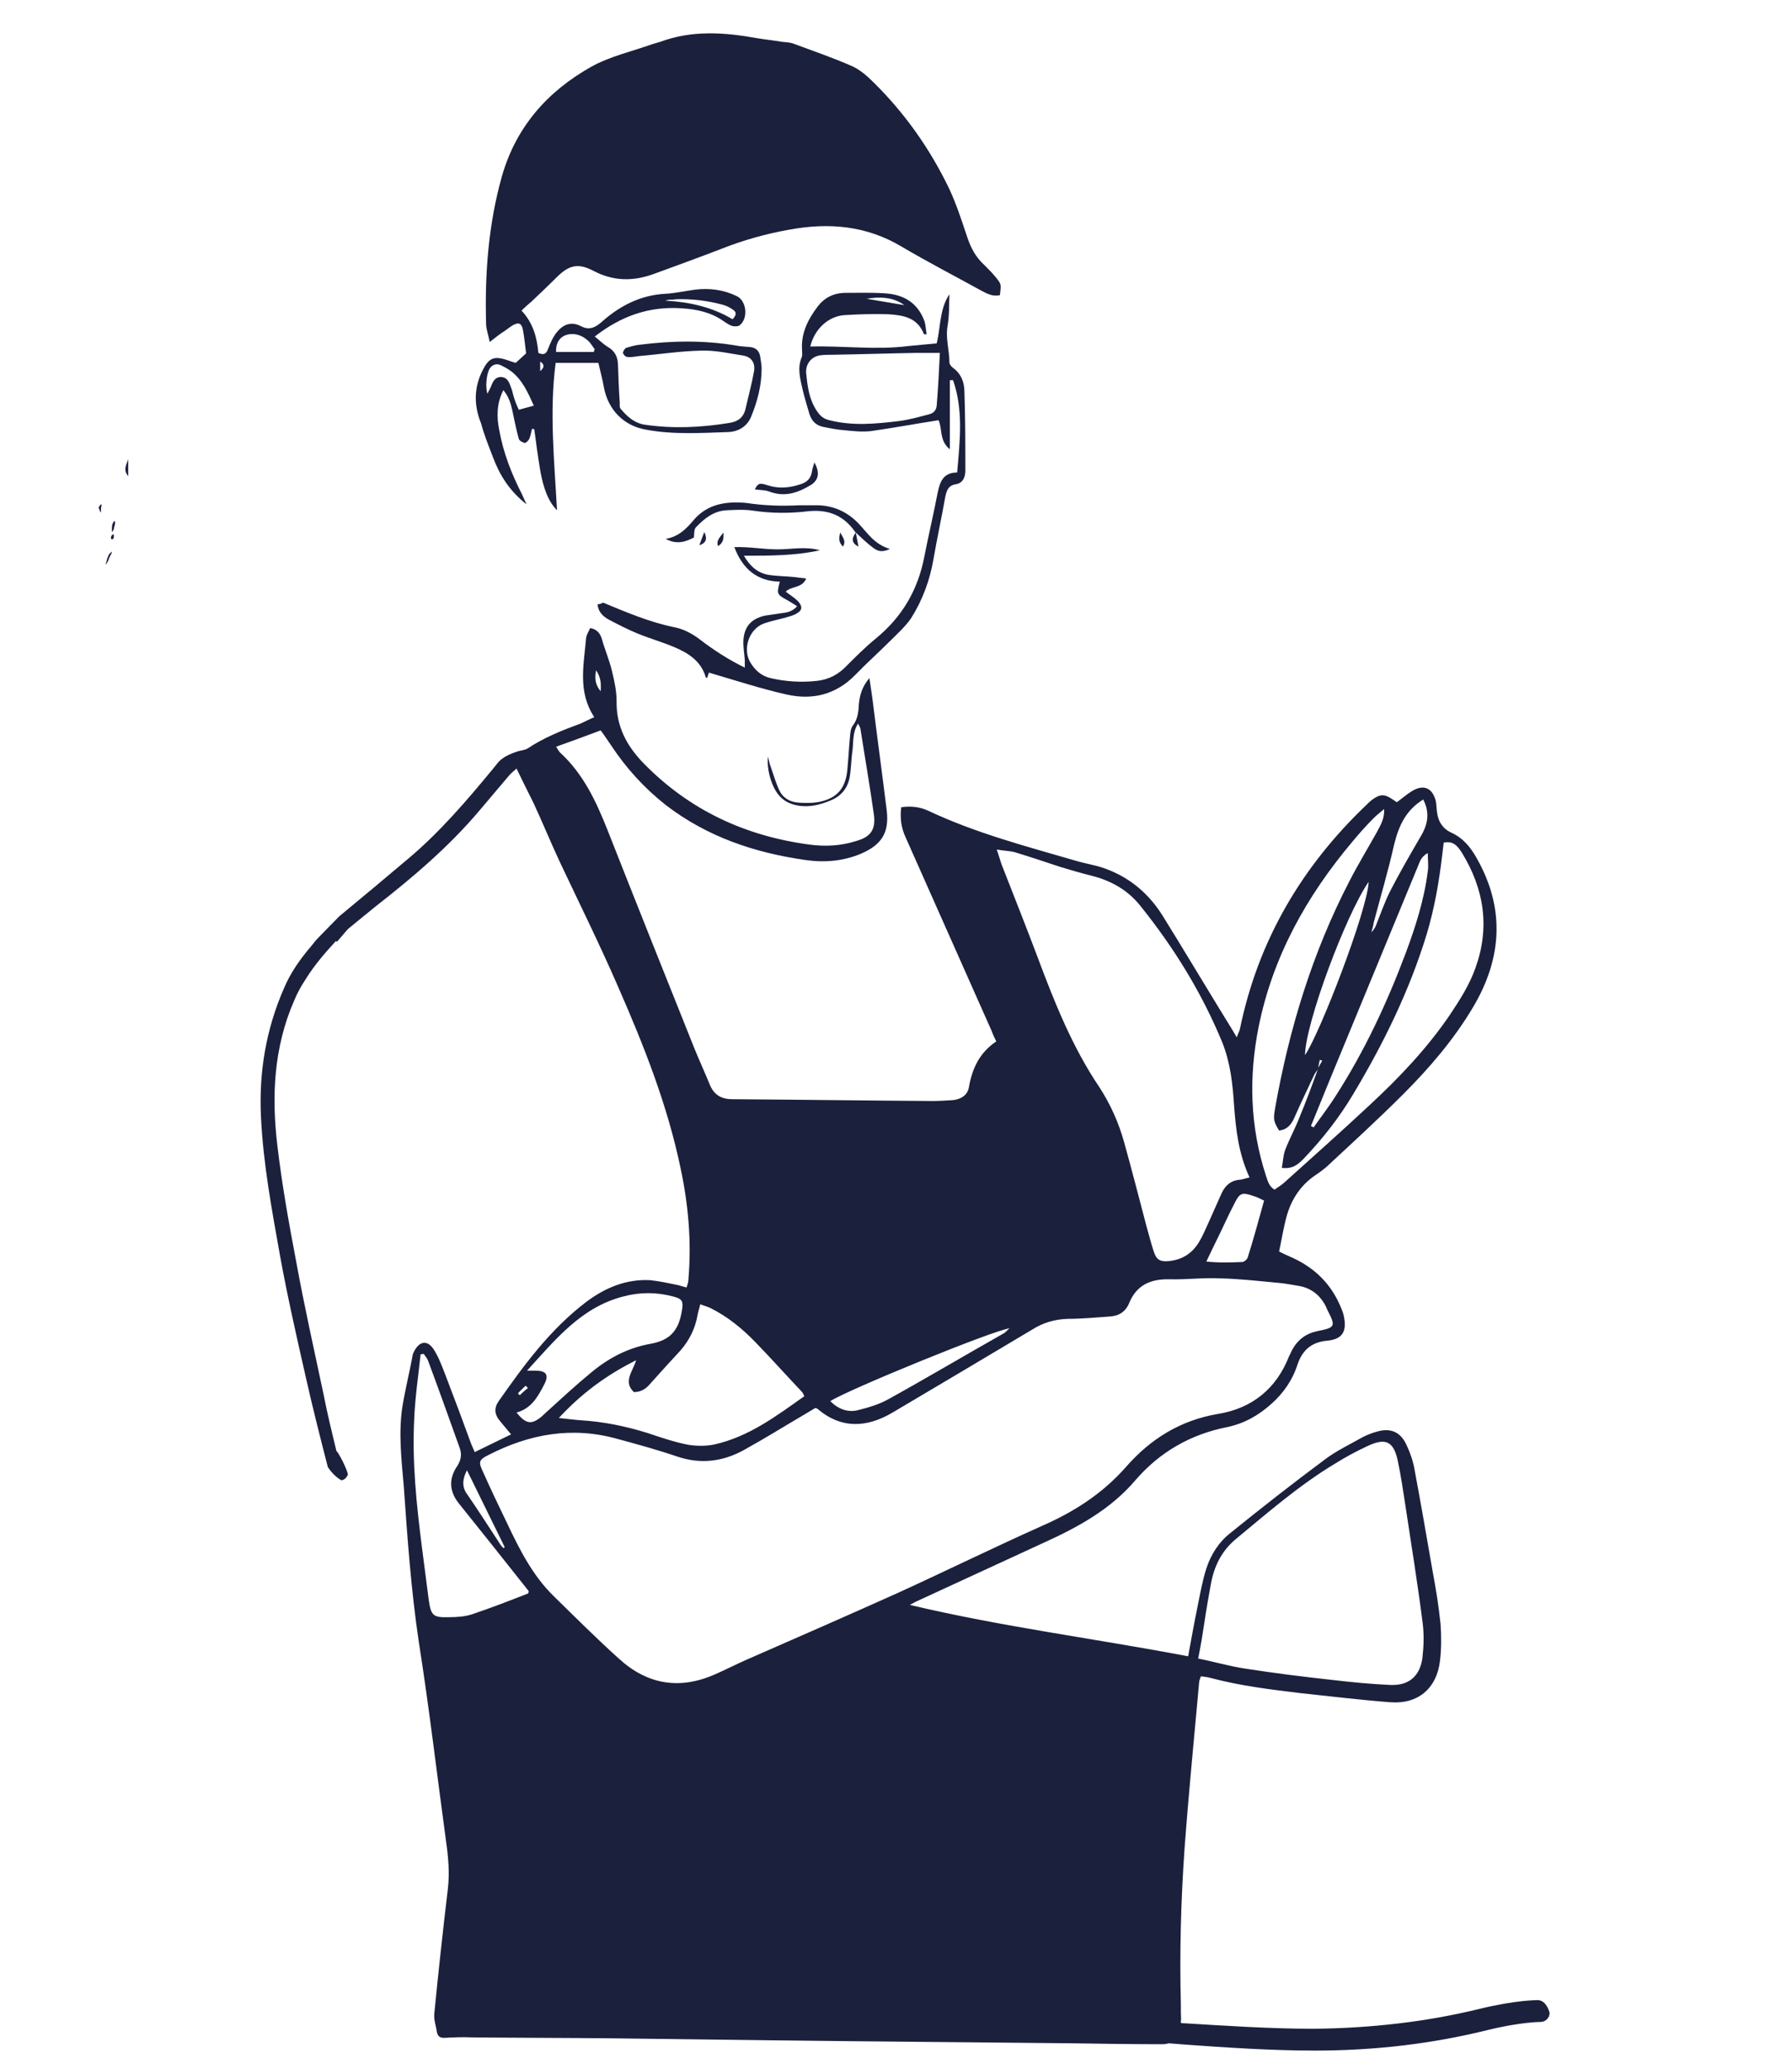
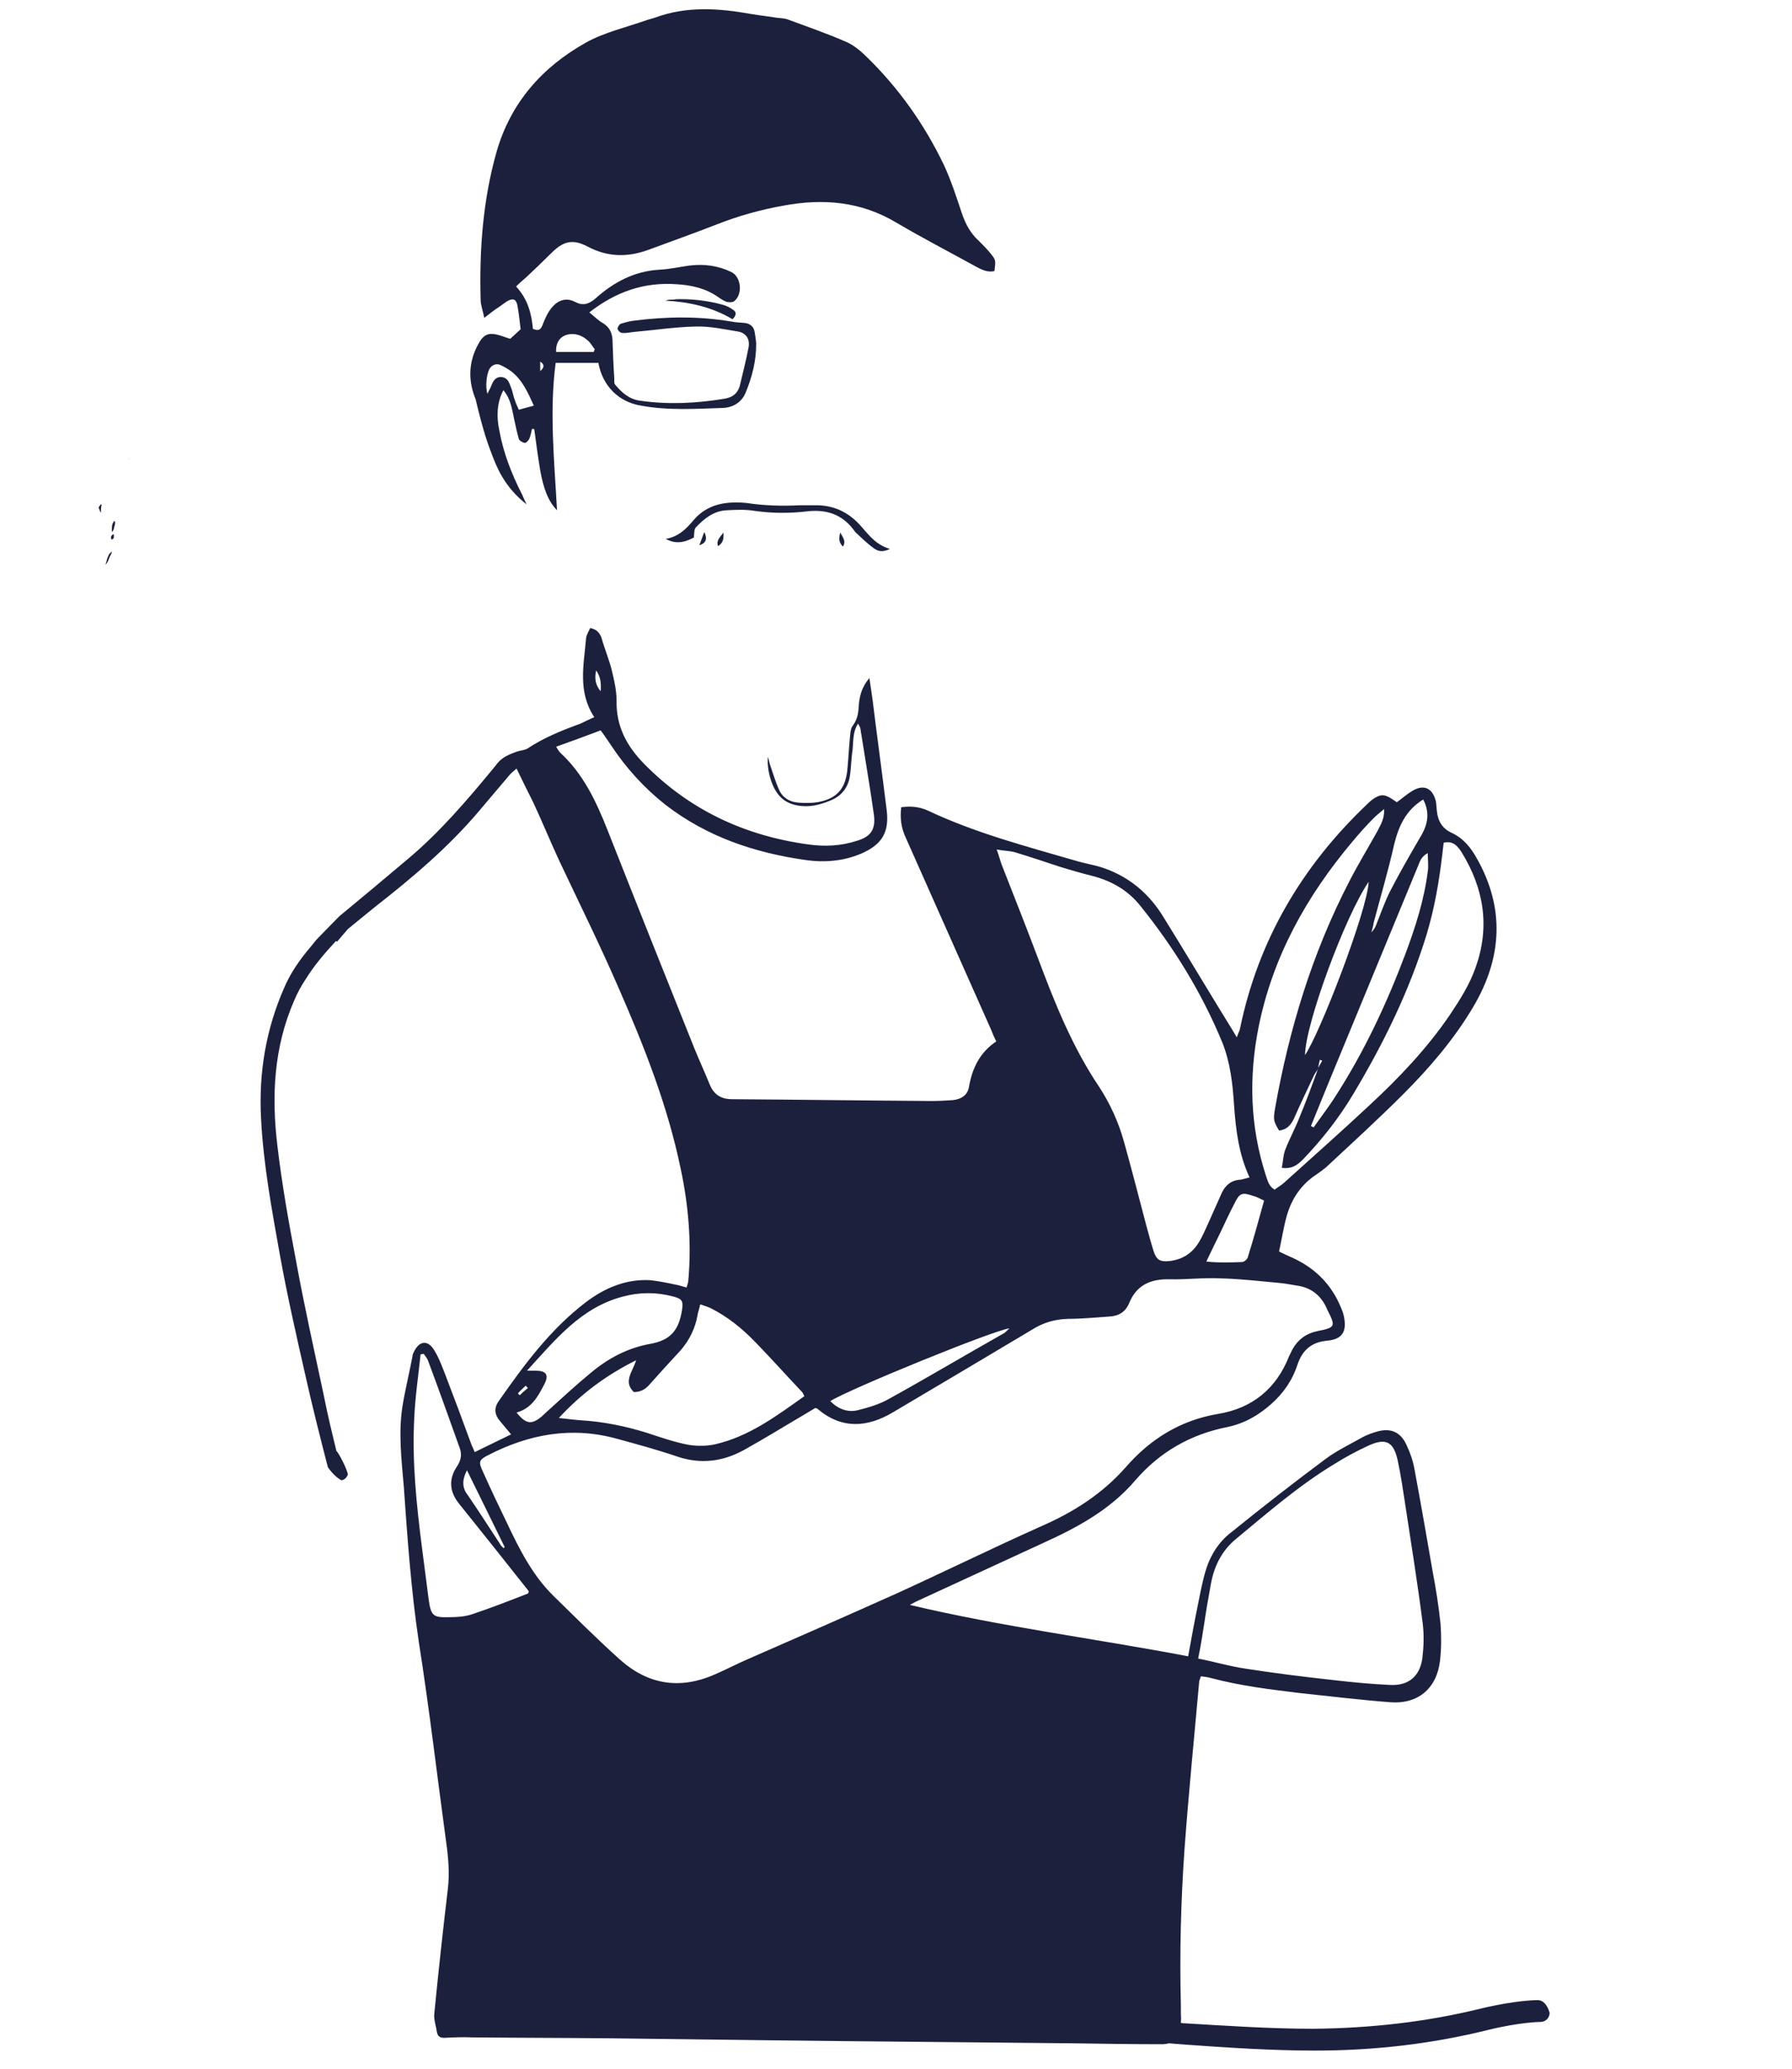
<svg xmlns="http://www.w3.org/2000/svg" version="1.1" id="Calque_1" x="0px" y="0px" viewBox="0 0 394.1 454.9" style="enable-background:new 0 0 394.1 454.9;" xml:space="preserve">
  <style type="text/css"> .st0{fill:#1B203D;} </style>
  <g>
    <path class="st0" d="M338.2,439.8c-0.2,0-4.9,0-12.7,1.9c-11.8,2.9-24.2,4.3-36.8,4.4c-9.5,0-19.8-0.7-28.1-1.2 c-0.3,0-0.6,0-0.9-0.1c0-0.1,0-0.2,0-0.3c0.1-0.6,0-1.2,0-1.8c0-0.6,0-1.2,0-1.8c-0.3-11.4,0-22.9,0.8-34.3 c0.9-12.2,2.1-24.3,3.2-36.5c0-0.5,0.2-0.9,0.4-1.5c0.9,0.1,1.6,0.2,2.3,0.4c6.4,1.7,13,2.5,19.6,3.3c6.6,0.7,13.2,1.5,19.7,2 c6.1,0.5,10.3-3,11-9.2c0.3-2.7,0.3-5.4,0.1-8.1c-0.4-3.8-1-7.6-1.7-11.3c-1.3-7.5-2.6-15-4-22.5c-0.3-1.8-0.9-3.6-1.7-5.3 c-1.3-3-3.5-4-6.6-3.1c-1.1,0.3-2.1,0.7-3.1,1.2c-2.8,1.6-5.8,3-8.3,4.9c-7,5.2-13.9,10.6-20.7,16.1c-2.6,2-4.4,4.8-5.4,7.9 c-0.9,2.8-1.4,5.8-2,8.7c-0.7,3.4-1.3,6.8-2,10.6c-20.5-3.9-41-6.5-61.2-11.3c0.4-0.2,0.9-0.5,1.3-0.7c9.4-4.3,18.8-8.7,28.2-13 c7.5-3.4,14.6-7.3,20-13.6c5.4-6.3,12.2-10.2,20.3-11.8c3.8-0.8,6.9-2.6,9.7-5.1c2.7-2.4,4.7-5.3,5.8-8.8c1.1-3.1,3.1-4.8,6.5-5.1 c3.2-0.3,4.3-1.9,3.7-5.1c-0.1-0.7-0.4-1.5-0.7-2.2c-2.1-5.1-5.7-8.7-10.8-11c-0.9-0.4-1.8-0.8-2.8-1.3c0.6-2.8,1-5.4,1.7-7.9 c1.1-3.8,3.2-6.9,6.6-9.1c0.7-0.5,1.4-1,2-1.5c5.7-5.3,11.5-10.6,17-16.1c5.8-5.8,11.2-12.1,15.4-19.2c6.4-10.8,7-21.8,0.7-32.8 c-1.3-2.3-2.9-4.3-5.5-5.5c-2-0.9-3-2.6-3.2-4.8c-0.1-0.7-0.1-1.4-0.2-2c-0.7-3.1-2.8-4-5.5-2.2c-1.1,0.7-2,1.5-3.1,2.3 c-0.3-0.2-0.6-0.4-0.9-0.6c-1.9-1.3-2.8-1.2-4.6,0.1c-0.4,0.3-0.8,0.7-1.1,1c-14.3,13.6-23.9,29.9-27.9,49.3 c-0.1,0.5-0.4,1-0.7,1.9c-1.4-2.4-2.7-4.4-3.9-6.4c-4.1-6.7-8.1-13.4-12.2-20c-3.1-5.1-7.4-8.8-13.1-10.8c-2-0.7-4.1-1-6.1-1.6 c-11-3.2-22.1-6.1-32.5-11c-1.9-0.9-3.9-1.1-6-0.8c-0.3,2.4,0,4.6,1,6.7c6.3,14.1,12.5,28.2,18.8,42.3c0.3,0.8,0.6,1.5,1.1,2.5 c-3.6,2.4-5.3,5.9-6,10c-0.3,1.8-1.7,2.7-3.5,2.9c-1.5,0.1-3.1,0.2-4.6,0.2c-14.7-0.1-29.4-0.3-44-0.4c-2.4,0-4-1-4.9-3.2 c-1.1-2.7-2.3-5.3-3.4-8c-6.4-16-12.8-32-19.1-48c-2.5-6.3-5.3-12.3-10.4-17c-0.3-0.3-0.5-0.7-0.9-1.3c3.4-1.2,6.6-2.4,9.8-3.6 c0.9,1.2,1.6,2.3,2.3,3.3c3.3,5,7.3,9.4,12,13.1c9.1,7,19.5,10.5,30.7,12.1c4.1,0.6,8.3,0.3,12.3-1.4c4.6-2,6.2-4.7,5.6-9.6 c-1-8.1-2.1-16.1-3.1-24.2c-0.2-1.4-0.4-2.9-0.7-4.8c-1.6,1.9-2.1,3.7-2.3,5.6c-0.1,1.7-0.2,3.3-1.3,4.8c-0.6,0.7-0.6,1.9-0.7,2.9 c-0.2,2.1-0.3,4.2-0.5,6.3c-0.3,4.6-2.2,6.9-6.6,7.7c-1.3,0.2-2.7,0.2-4.1,0.1c-1.9-0.1-3.5-1-4.3-2.7c-0.8-1.7-1.3-3.5-1.9-5.2 c-0.3-0.7-0.4-1.5-0.6-2.2c-0.3,2.6,0.6,5.7,1.7,7.5c1.1,1.8,2.6,2.8,4.7,3.2c2.6,0.5,5-0.1,7.4-1.1c2.4-1,3.8-2.8,4.2-5.3 c0.3-1.9,0.3-3.9,0.6-5.8c0.2-1.9,0-3.9,1.2-5.8c0.2,0.4,0.4,0.7,0.5,1c1,6.4,2.1,12.7,3,19.1c0.4,3.2-0.7,4.8-3.8,5.7 c-3.4,1.1-6.9,1.3-10.5,0.8c-14.1-1.9-26.3-7.6-36.3-17.8c-3.8-3.9-6.1-8.2-6-13.8c0-2.2-0.5-4.4-1-6.5c-0.6-2.5-1.6-4.8-2.3-7.3 c-0.4-1.1-1-1.9-2.5-2.2c-0.3,0.7-0.8,1.4-0.9,2.2c-0.5,5.9-1.9,11.8,1.8,17.4c-1.2,0.5-2.1,1-3,1.4c-4.1,1.5-8.1,3.1-11.7,5.5 c-0.7,0.4-1.6,0.4-2.4,0.7c-1.1,0.4-2.2,0.8-3.1,1.5c-0.9,0.6-1.5,1.6-2.2,2.4c-5.7,6.9-11.6,13.8-18.5,19.6 c-5.1,4.3-10.1,8.5-15.2,12.7l-4.6,4.7c-0.6,0.6-1.1,1.3-1.6,1.9c-2.4,2.8-4.5,5.8-5.9,9.1c-4,9.1-5.6,18.6-5.1,28.5 c0.5,10.3,2.4,20.4,4.2,30.5c1.6,8.8,3.6,17.6,5.6,26.4c1.5,6.7,3.2,13.4,4.9,20c1,1.5,2.2,2.5,3,2.9c0.7-0.1,1.1-0.6,1.4-1.2 c0-1-2.2-5.2-2.5-5.2c-1-4.1-2-8.2-2.8-12.3c-2.1-9.9-4.3-19.7-6.1-29.6c-1.6-8.4-3.1-16.8-4.1-25.3c-1.3-10.9-0.8-21.6,3.7-31.9 c0.7-1.7,1.6-3.3,2.6-4.8l0,0c1.8-2.9,4.1-5.6,6.6-8.3c0.1,0.1,0.1,0.1,0.2,0.2l2.4-2.8c2.1-1.7,4-3.3,6-4.9 c8.2-6.4,16.1-13.1,22.8-21c2.2-2.6,4.4-5.2,6.6-7.8c0.4-0.5,0.9-0.9,1.7-1.6c1.3,2.7,2.5,5.1,3.7,7.5c2,4.3,3.8,8.7,5.8,13 c4.3,9.1,8.8,18.2,12.8,27.4c5.7,13,10.9,26.1,13.8,40.1c1.7,8,2.4,16.1,1.7,24.3c0,0.6-0.2,1.1-0.4,1.8c-0.9-0.2-1.6-0.5-2.3-0.6 c-1.9-0.4-3.8-0.8-5.7-1c-5.3-0.3-10,1.7-14.1,4.8c-7.9,6-13.7,13.9-19.3,21.9c-1,1.5-0.8,2.9,0.3,4.2c0.8,1,1.6,1.9,2.5,3 c-2.7,1.3-5.3,2.6-8,3.9c-0.3-0.7-0.5-1.2-0.7-1.6c-1.9-5.2-3.8-10.3-5.8-15.5c-0.7-1.8-1.4-3.7-2.4-5.3c-1.4-2.3-3.2-2.1-4.4,0.2 c-0.2,0.4-0.4,0.8-0.4,1.2c-0.7,3.7-1.6,7.3-2.2,11c-0.9,5.8-0.2,11.7,0.3,17.5c0.8,11.4,1.6,22.8,3.3,34.2c2.3,14.6,4,29.2,6,43.9 c0.5,3.5,0.8,6.9,0.4,10.4c-1.1,9.2-2.1,18.4-3,27.6c-0.1,1.3,0.4,2.6,0.6,4c0.2,0.9,0.7,1.2,1.6,1.2c2-0.1,4.1-0.2,6.1-0.1 c10.2,0.1,20.4,0.1,30.6,0.2c23.4,0.3,46.8,0.6,70.3,0.8c10.4,0.1,20.9,0.2,31.3,0.3c6.5,0.1,13.1,0.2,19.6,0.2 c0.6,0,1-0.1,1.5-0.2c1.2,0.1,2.5,0.2,3.8,0.3c8.3,0.6,18.6,1.3,28.1,1.3c0.1,0,0.2,0,0.3,0c13,0,25.7-1.5,37.8-4.5 c7.3-1.8,11.7-1.8,11.7-1.8c1.1,0,2-0.9,2-2C340.3,440.8,339.3,439.8,338.2,439.8z M264.9,356.6c0.4-2.8,0.9-5.5,1.4-8.3 c0.7-3.9,2.4-7.3,5.4-9.8c7-5.8,14-11.9,21.8-16.6c2.4-1.5,4.8-2.8,7.4-4c3.9-1.8,5.6-0.9,6.5,3.3c0.7,3.3,1.2,6.7,1.7,10 c1.3,8.6,2.7,17.2,3.8,25.9c0.3,2.5,0.2,5.1-0.1,7.6c-0.6,4-3.1,6-7.1,5.8c-4.2-0.2-8.5-0.6-12.7-1.1c-6.4-0.7-12.8-1.5-19.2-2.5 c-3.4-0.5-6.7-1.5-10.3-2.2C264.1,361.8,264.5,359.2,264.9,356.6z M131.1,147.4c1.1,1.6,1.1,3.1,1,4.6 C131,150.7,130.7,149.3,131.1,147.4z M314,191.6c-0.8,6.3-2.7,12.2-4.9,18.1c-4.1,10.9-9,21.4-15.3,31.2c-1.5,2.4-3.3,4.7-4.9,7 c-0.2-0.1-0.4-0.2-0.6-0.3c1.4-3.4,2.8-6.9,4.2-10.3c6.4-15.5,12.8-31,19.2-46.5c0.5-1.1,0.7-2.4,2.3-3.2 C314,189.2,314.2,190.4,314,191.6z M287,232c0.1-7,8.9-30.7,14-38.1C300.7,200.3,290.2,227.4,287,232z M290.8,233.2 c-0.3,0.5-0.6,1.1-0.9,1.6c0.1-0.6,0.2-1.2,0.4-1.8C290.4,233.1,290.6,233.2,290.8,233.2z M306.6,185.7c1-4,2.5-7.5,6.4-9.9 c1.7,3.3,0.8,6-0.9,8.7c-2.2,3.8-4.4,7.6-6.4,11.5c-1.2,2.4-2.1,5-3.1,7.5c-0.2,0.5-0.5,1-1,1.5c0.2-0.7,0.4-1.4,0.5-2.1 C303.6,197.2,305.3,191.5,306.6,185.7z M276.8,225.8c3.1-15.4,10.5-28.7,20.6-40.7c1.5-1.8,3-3.5,4.6-5.1c0.6-0.6,1.3-1.2,2.4-2.1 c0.1,2.2-0.8,3.5-1.5,4.9c-2,3.6-4.2,7.2-6.1,10.9c-8.2,15.8-13.3,32.6-16.4,50.1c-0.4,2.4-0.3,2.8,0.9,4.8 c1.7-0.2,2.6-1.2,3.3-2.7c1.4-3.2,2.9-6.3,4.4-9.5c0.2-0.4,0.5-0.8,0.8-1.2c0,0,0-0.1,0.1-0.1c0,0,0,0.1-0.1,0.1c0,0,0,0,0,0 c-1.3,3.6-2.6,7.1-4.1,10.7c-0.9,2.3-2.1,4.5-3,6.8c-0.5,1.2-0.5,2.6-0.8,4.1c2.3,0.3,3.5-0.7,4.7-1.9c4.2-4.4,7.9-9.1,11-14.3 c6.7-11.2,12.4-22.8,16.2-35.3c1.7-5.7,2.7-11.5,3.4-17.5c0.1-0.8,0.2-1.7,0.3-2.5c2.1-0.5,3.1,0.8,4,2.2c4.9,8,6.2,16.4,3,25.3 c-1.3,3.7-3.4,7-5.6,10.3c-5.1,7.5-11.3,14-17.9,20.1c-6,5.6-12.2,11.1-18.3,16.6c-0.7,0.7-1.6,1.2-2.4,1.8c-1.3-0.8-1.5-2-1.9-3.1 C274.9,247.7,274.6,236.8,276.8,225.8z M278,264c-1.2,4.3-2.3,8.4-3.6,12.5c-0.1,0.4-0.8,1-1.2,1c-2.5,0.1-5,0.2-7.9-0.1 c1.1-2.3,2-4.2,3-6.2c1-2.1,2-4.3,3.1-6.4c1.2-2.5,1.7-2.7,4.3-1.8C276.5,263.2,277.1,263.6,278,264z M219.2,186.8 c1.7,0.3,2.9,0.3,4,0.6c3.3,1,6.6,2.1,9.9,3.2c2.3,0.7,4.7,1.4,7.1,2c4.3,1.1,7.9,3.2,10.6,6.6c7.4,9.2,13.5,19.1,18,30 c1.8,4.5,2.3,9.2,2.6,13.9c0.4,5.4,1,10.6,3.4,15.8c-0.8,0.2-1.4,0.4-2,0.5c-2,0.1-3.3,1.2-4.1,2.9c-1,2.2-1.9,4.3-2.9,6.5 c-0.7,1.5-1.3,3-2.1,4.3c-1.5,2.5-3.7,3.9-6.6,4.2c-2,0.2-2.8-0.3-3.4-2.2c-0.6-1.9-1.1-3.8-1.6-5.6c-1.6-6.1-3.2-12.3-4.9-18.4 c-1.2-4.3-3-8.3-5.4-12c-6-8.9-9.9-18.7-13.6-28.6c-2.6-6.9-5.3-13.7-8-20.6C219.9,189,219.7,188.2,219.2,186.8z M222,292.1 c-0.5,0.4-0.8,0.8-1.1,1c-8.5,4.8-16.9,9.8-25.4,14.5c-2.1,1.2-4.5,1.9-6.9,2.5c-2.1,0.5-4.2-0.2-6-2 C186.4,305.6,219,292.3,222,292.1z M153.4,289.2c0.1-0.7,0.4-1.4,0.6-2.4c0.8,0.3,1.5,0.5,2.2,0.8c3.8,1.9,7,4.5,9.9,7.5 c3.5,3.6,6.8,7.3,10.3,11c0.2,0.2,0.2,0.4,0.5,0.9c-6.2,4.4-12.2,8.9-19.7,10.6c-1.8,0.4-3.9,0.4-5.8,0.1c-3.1-0.6-6-1.6-9-2.6 c-4.8-1.5-9.7-2.5-14.7-2.8c-1.4-0.1-2.9-0.3-4.8-0.5c5-5.4,10.4-9.4,17-12.7c-0.8,2.6-2.9,4.7-0.5,7c1.3,0,2.4-0.5,3.3-1.5 c2.3-2.6,4.7-5.2,7-7.7C151.6,294.7,152.9,292.1,153.4,289.2z M115.6,304.7c0.2,0.2,0.3,0.3,0.5,0.5c-0.6,0.5-1.2,1-1.8,1.6 c-0.1-0.1-0.3-0.3-0.4-0.4C114.4,305.8,115,305.3,115.6,304.7z M119.7,304.4c1.1-2.1,0.4-3-1.9-3c-0.5,0-0.9,0-1.9,0 c6.3-6.9,11.9-13.9,21.1-16.3c3.7-1,7.4-1,11.1,0c1.9,0.5,2.2,1,1.9,2.9c-0.7,4.5-2.5,6.7-7,7.5c-5,0.9-9.3,3.2-13.1,6.4 c-3.3,2.7-6.4,5.6-9.5,8.4c-0.4,0.4-0.9,0.8-1.3,1.2c-2.2,1.8-3.4,1.7-5.5-0.9C116.9,309.7,118.3,307.1,119.7,304.4z M102.7,323.3 c2.9,5.9,5.6,11.4,8.3,16.9c-0.1,0.1-0.2,0.2-0.3,0.2c-0.3-0.3-0.6-0.6-0.8-1c-2.3-3.5-4.6-7.1-7-10.6 C101.7,327.3,101.5,325.6,102.7,323.3z M116.1,350.4c-4.1,1.6-8.2,3.2-12.4,4.6c-1.6,0.5-3.3,0.6-5,0.6c-3.4,0.1-3.9-0.3-4.4-3.7 c-0.5-3.9-1-7.7-1.5-11.6c-1.2-9.4-2.2-18.9-1.7-28.4c0.2-4.7,0.9-9.4,1.4-14.1c0.2,0,0.5-0.1,0.7-0.1c0.3,0.5,0.7,0.9,0.9,1.4 c2.4,6.4,4.7,12.9,7,19.3c0.5,1.4,0.3,2.6-0.5,3.9c-2,2.9-1.8,5.7,0.4,8.4c5,6.2,9.9,12.4,14.9,18.7c0.2,0.2,0.3,0.4,0.4,0.6 C116.2,350.1,116.2,350.4,116.1,350.4z M164.3,364.9c-2.3,1-4.6,2.2-6.9,3.2c-7.8,3.5-14.9,2.4-21.2-3.3c-5-4.5-9.7-9.2-14.5-13.9 c-4.6-4.5-7.5-10.3-10.2-16c-1.8-3.7-3.6-7.5-5.3-11.3c-1-2.1-0.9-2.6,1.1-3.6c9.1-4.7,18.5-6.4,28.5-3.6c4.4,1.2,8.8,2.4,13.2,3.9 c5.1,1.7,9.9,1.1,14.5-1.4c4.7-2.6,9.2-5.4,13.8-8.1c0.7-0.4,1.3-0.8,2-1.2c0.3,0.1,0.4,0.1,0.5,0.2c5.3,4.5,10.9,4.1,16.5,0.8 c10.3-6.1,20.6-12.2,30.8-18.3c2.4-1.5,4.9-2.2,7.7-2.3c3.1,0,6.1-0.3,9.1-0.5c2.1-0.1,3.6-1,4.4-2.9c1.6-4,4.7-5.4,8.9-5.3 c3.7,0.1,7.5-0.4,11.2-0.2c4.3,0.1,8.6,0.6,12.9,1c1.3,0.1,2.7,0.4,4,0.6c2.9,0.4,5,2,6.3,4.6c0.1,0.2,0.2,0.5,0.3,0.7 c1.9,3.7,1.8,3.9-2.2,4.7c-2.4,0.5-4.2,1.8-5.4,3.9c-0.3,0.5-0.5,1.1-0.8,1.6c-2.8,7.2-8.2,11.5-15.6,12.7 c-8.3,1.4-14.9,5.5-20.3,11.7c-5.2,5.9-11.5,9.9-18.6,13c-10.5,4.7-20.9,9.8-31.4,14.6C186.7,355.1,175.5,360,164.3,364.9z" />
-     <path class="st0" d="M108.4,100.5c1.5,4,3.6,7.4,7.4,10.4c-0.5-1.1-0.8-1.7-1-2.2c-2.3-4.5-4.1-9.1-5-14.1 c-0.6-2.9-0.6-5.9,0.9-8.8c1.7,2,1.9,4.3,2.4,6.5c0.3,1.4,0.6,2.8,1,4.2c0.1,0.4,0.8,0.8,1.3,0.9c0.3,0,0.8-0.5,1-0.9 c0.3-0.7,0.4-1.4,0.6-2.2c0.2,0,0.3,0,0.5,0.1c0.4,3,0.8,6,1.3,9c0.7,4,1.8,6.9,3.7,8.8c-0.6-11-1.7-21.7-0.3-32.4c3.1,0,6,0,9.4,0 c0.4,1.8,0.9,3.6,1.2,5.3c0.9,5,4.4,8.6,9.4,9.4c6,1.1,12,0.7,18,0.5c2.2-0.1,4.1-1.2,5-3.4c1.4-3.4,2.3-6.9,2.3-10.6 c0-0.8-0.2-1.7-0.3-2.5c-0.2-1.4-1-2.1-2.4-2.2c-0.9-0.1-1.9-0.1-2.8-0.3c-7.1-1.2-14.2-1.1-21.3-0.2c-1,0.1-2,0.4-3,0.7 c-0.3,0.1-0.7,0.8-0.7,1.1c0.1,0.4,0.6,0.9,1,0.9c0.8,0.1,1.7-0.1,2.5-0.2c4.6-0.4,9.1-1.1,13.7-1.2c3.1-0.1,6.2,0.6,9.3,1.1 c1.8,0.3,2.7,1.7,2.3,3.6c-0.5,2.7-1.2,5.3-1.8,7.9c-0.4,2-1.6,3-3.6,3.3c-6.2,1-12.3,1.3-18.5,0.4c-2.3-0.3-4-1.8-5.4-3.5 c-0.3-0.3-0.2-0.9-0.2-1.3c-0.2-2.9-0.3-5.7-0.4-8.6c-0.1-1.7-0.8-2.9-2.2-3.7c-1-0.6-1.9-1.5-2.9-2.3c5.9-4.6,12.1-6.7,19.2-6.2 c3.3,0.2,6.4,0.9,9.1,2.8c0.6,0.4,1.3,0.9,2,1.1c0.5,0.1,1.3,0.1,1.6-0.2c1.9-1.5,1.5-5.4-0.7-6.4c-2.9-1.4-6-1.8-9.2-1.4 c-2.2,0.3-4.4,0.8-6.5,0.9c-5.5,0.3-10.1,2.7-14.1,6.3c-1.5,1.3-2.8,1.7-4.5,0.8c-2.1-1.1-3.9-0.3-5.2,1.3c-0.9,1.1-1.5,2.5-2,3.8 c-0.4,1.1-1,1.3-2.1,0.8c-0.3-3.3-1.1-6.5-3.7-9.3c0.8-0.8,1.5-1.4,2.2-2c1.8-1.7,3.7-3.5,5.5-5.3c2.7-2.7,4.7-3.2,8-1.5 c4.5,2.4,8.9,2.4,13.5,0.7c4.9-1.8,9.9-3.6,14.8-5.5c4.8-1.9,9.8-3.3,14.9-4.2c8.7-1.6,17-0.9,24.8,3.8c5.6,3.3,11.4,6.3,17.2,9.5 c1.3,0.7,2.7,1.5,4.3,1.1c0.3-2.4,0.3-2.4-0.8-3.8c-0.8-1-1.7-1.9-2.6-2.8c-1.9-1.7-3-3.8-3.8-6.2c-1.2-3.6-2.4-7.3-4-10.7 c-4.2-8.7-9.7-16.5-16.6-23.3c-1.4-1.4-2.9-2.7-4.6-3.5c-4.3-1.9-8.7-3.4-13-5c-0.8-0.3-1.7-0.3-2.5-0.4c-1.8-0.3-3.7-0.5-5.5-0.8 c-7.2-1.3-14.3-1.8-21.3,0.8c-0.6,0.2-1.1,0.3-1.7,0.5c-4.5,1.6-9.4,2.7-13.5,5c-9.6,5.4-16.5,13.2-19.6,24 c-3,10.6-3.8,21.5-3.5,32.5c0,1.2,0.5,2.4,0.8,4c1.2-0.9,2-1.6,2.8-2.1c0.8-0.5,1.5-1.1,2.3-1.6c1.3-0.7,1.9-0.4,2.2,1 c0.3,1.7,0.5,3.5,0.7,5.2c-0.9,0.8-1.6,1.5-2.3,2.1c-0.7-0.2-1.2-0.4-1.8-0.6c-3-1-4.1-0.5-5.5,2.3c-1.9,3.8-1.9,7.7-0.3,11.6 C106.4,95.4,107.4,97.9,108.4,100.5z M147.4,65.9c0.4,0,0.8,0,1.3-0.1c3.5-0.1,6.9,0.3,10.2,1.2c0.8,0.2,1.6,0.6,2.3,1.1 c0.8,0.5,0.8,1.2-0.1,2.1c-4.5-2.7-9.5-3.8-14.8-4.1C146.7,66,147,65.9,147.4,65.9z M124.4,73.7c1.7-0.6,3.5-0.1,4.9,1.2 c0.6,0.5,1,1.3,1.5,1.9c-0.1,0.2-0.2,0.4-0.2,0.6c-2.8,0-5.5,0-8.3,0C122.2,75.8,122.8,74.3,124.4,73.7z M118.8,79.5 c1.2,0.8,0.7,1.5,0,2.1C118.8,81,118.8,80.4,118.8,79.5z M107.6,81.2c0.5-0.9,1.4-1.3,2.3-1c0.9,0.4,1.8,0.9,2.6,1.5 c2.4,1.9,3.6,4.6,4.9,7.5c-1.2,0.3-2.1,0.6-3.3,0.9c-0.3-0.7-0.6-1.3-0.8-1.9c-0.3-0.8-0.5-1.6-0.7-2.4c-0.5-1.2-0.7-2.8-2.4-2.9 c-1.6,0-1.9,1.4-2.4,2.5c-0.2,0.4-0.4,0.7-0.6,1.2C106.7,85,107,82.4,107.6,81.2z" />
-     <path class="st0" d="M131.4,132.9c0.2,1.7,1.2,2.6,2.4,3.3c2.1,1.1,4.2,2.2,6.4,3.1c2.7,1.1,5.5,1.9,8.1,3c3.1,1.3,5.9,3.1,6.9,6.6 c0,0.1,0.2,0.1,0.3,0.2c0.2-0.5,0.3-0.9,0.4-1.2c5.8,1.7,11.3,3.5,17,4.8c5.7,1.3,10.9,0.1,15.2-4.3c2.4-2.5,5-4.8,7.5-7.3 c1.7-1.7,3.5-3.3,4.8-5.2c2.5-4,4.1-8.3,4.9-13c0.8-4.6,1.8-9.2,2.6-13.7c0.3-1.3,0.6-2.4,2.2-2.7c1.6-0.2,2.2-1.5,2.2-3 c0-5.8,0-11.5-0.2-17.3c0-2.1-0.7-4-2.5-5.3c-0.4-0.3-0.8-0.8-0.8-1.2c0-2.7-0.9-5.3-0.4-8.1c0.4-2.3,0.3-4.6,0.4-6.9 c-2.2,3.3-1.9,7.1-2.8,10.8c-2.1,0.2-4.2,0.4-6.3,0.6c-7.1,0.9-14.2-0.1-21.5,0.1c0.9-3.8,3.9-6.6,7.4-6.9c3.2-0.2,6.4-0.3,9.7-0.2 c3.3,0.2,6.5,0.7,7.9,4.4c0,0,0.2,0,0.6,0c-0.2-1-0.2-2-0.5-2.9c-1.5-4.1-4.7-5.9-8.8-6.1c-3-0.2-5.9-0.1-8.9-0.1 c-2.3,0.1-4.2,1-5.7,2.9c-2.2,2.9-3.8,6-3.5,9.8c0,0.5,0.1,1.1-0.1,1.5c-1,2.4-0.3,4.7,0.2,7c0.4,1.8,1,3.6,1.5,5.4 c0.5,1.6,1.5,2.6,3.2,2.9c1.5,0.3,3,0.6,4.5,0.7c1.9,0.2,3.9,0.4,5.8,0.2c4.9-0.7,9.8-1.6,14.9-2.4c0.9,1.8,0.1,4.5,2.5,6.4 c0-5.3,0-10.2,0-15.2c0.2,0,0.4,0,0.7,0c2.3,6.6,1.5,13.3,0.9,20.3c-3.1,0-3.8,2.1-4.3,4.5c-0.9,4.7-2,9.3-2.9,13.9 c-1.4,7.4-4.9,13.4-10.8,18.2c-2.2,1.8-4.3,3.9-6.3,5.9c-1.8,1.9-3.9,3-6.4,3.3c-3.5,0.4-6.9,0.2-10.4-0.6c-2-0.5-3.3-1.7-4.3-3.3 c-1.9-3-0.4-7.5,2.9-8.7c1.4-0.5,2.9-0.8,4.4-1.2c1-0.3,2-0.5,2.8-1c1.3-0.7,1.3-1.6,0.3-2.7c-0.8-0.8-1.8-1.4-2.7-2.1 c1.3-1.3,3.6-0.7,4.5-2.9c-1-0.1-1.7-0.2-2.5-0.3c-1.9-0.2-3.9-0.2-5.8-0.5c-2.3-0.4-4-1.8-5.4-4.2c5.8,0,11.3,0,16.7-1.2 c-3.1-0.9-6.2-0.2-9.3-0.2c-3.1,0-6.2-0.6-9.5-0.5c1.8,4.8,5,7.5,10,7.6c-0.7,2.7-0.7,2.8,1.7,4.1c0.7,0.4,1.3,0.8,2.1,1.3 c-1.2,1.4-2.6,1.4-3.9,1.6c-1.1,0.2-2.2,0.3-3.3,0.5c-2.9,0.7-4.4,2.4-4.6,5.3c-0.1,1.5,0.2,3,0.3,4.5c0,0.4,0,0.9,0,1.6 c-3.7-1.8-6.9-3.9-9.9-6.2c-1.7-1.3-3.6-2.3-5.7-2.7c-5.4-1.1-10.5-3.3-15.6-5.4C132.4,132.7,132,132.8,131.4,132.9z M198.9,67.1 c-2.8-0.5-5.5-0.9-8.3-1.4C193.5,65.2,196.4,65.3,198.9,67.1z M206,89.2c-0.1,1.1-0.8,1.7-1.7,1.9c-2.2,0.6-4.4,1.2-6.7,1.5 c-5,0.6-10.1,1.1-15.2-0.2c-1.3-0.3-2-0.9-2.8-2.1c-1.7-2.6-2-5.3-2.3-8.2c-0.2-2.1,1.2-3.8,3.3-4c0.9-0.1,1.9-0.1,2.8-0.1 c6-0.1,12-0.3,18-0.4c1.6,0,3.2,0,5.3,0C206.5,81.8,206.3,85.5,206,89.2z" />
+     <path class="st0" d="M108.4,100.5c1.5,4,3.6,7.4,7.4,10.4c-0.5-1.1-0.8-1.7-1-2.2c-2.3-4.5-4.1-9.1-5-14.1 c-0.6-2.9-0.6-5.9,0.9-8.8c1.7,2,1.9,4.3,2.4,6.5c0.3,1.4,0.6,2.8,1,4.2c0.1,0.4,0.8,0.8,1.3,0.9c0.3,0,0.8-0.5,1-0.9 c0.3-0.7,0.4-1.4,0.6-2.2c0.2,0,0.3,0,0.5,0.1c0.4,3,0.8,6,1.3,9c0.7,4,1.8,6.9,3.7,8.8c-0.6-11-1.7-21.7-0.3-32.4c3.1,0,6,0,9.4,0 c0.9,5,4.4,8.6,9.4,9.4c6,1.1,12,0.7,18,0.5c2.2-0.1,4.1-1.2,5-3.4c1.4-3.4,2.3-6.9,2.3-10.6 c0-0.8-0.2-1.7-0.3-2.5c-0.2-1.4-1-2.1-2.4-2.2c-0.9-0.1-1.9-0.1-2.8-0.3c-7.1-1.2-14.2-1.1-21.3-0.2c-1,0.1-2,0.4-3,0.7 c-0.3,0.1-0.7,0.8-0.7,1.1c0.1,0.4,0.6,0.9,1,0.9c0.8,0.1,1.7-0.1,2.5-0.2c4.6-0.4,9.1-1.1,13.7-1.2c3.1-0.1,6.2,0.6,9.3,1.1 c1.8,0.3,2.7,1.7,2.3,3.6c-0.5,2.7-1.2,5.3-1.8,7.9c-0.4,2-1.6,3-3.6,3.3c-6.2,1-12.3,1.3-18.5,0.4c-2.3-0.3-4-1.8-5.4-3.5 c-0.3-0.3-0.2-0.9-0.2-1.3c-0.2-2.9-0.3-5.7-0.4-8.6c-0.1-1.7-0.8-2.9-2.2-3.7c-1-0.6-1.9-1.5-2.9-2.3c5.9-4.6,12.1-6.7,19.2-6.2 c3.3,0.2,6.4,0.9,9.1,2.8c0.6,0.4,1.3,0.9,2,1.1c0.5,0.1,1.3,0.1,1.6-0.2c1.9-1.5,1.5-5.4-0.7-6.4c-2.9-1.4-6-1.8-9.2-1.4 c-2.2,0.3-4.4,0.8-6.5,0.9c-5.5,0.3-10.1,2.7-14.1,6.3c-1.5,1.3-2.8,1.7-4.5,0.8c-2.1-1.1-3.9-0.3-5.2,1.3c-0.9,1.1-1.5,2.5-2,3.8 c-0.4,1.1-1,1.3-2.1,0.8c-0.3-3.3-1.1-6.5-3.7-9.3c0.8-0.8,1.5-1.4,2.2-2c1.8-1.7,3.7-3.5,5.5-5.3c2.7-2.7,4.7-3.2,8-1.5 c4.5,2.4,8.9,2.4,13.5,0.7c4.9-1.8,9.9-3.6,14.8-5.5c4.8-1.9,9.8-3.3,14.9-4.2c8.7-1.6,17-0.9,24.8,3.8c5.6,3.3,11.4,6.3,17.2,9.5 c1.3,0.7,2.7,1.5,4.3,1.1c0.3-2.4,0.3-2.4-0.8-3.8c-0.8-1-1.7-1.9-2.6-2.8c-1.9-1.7-3-3.8-3.8-6.2c-1.2-3.6-2.4-7.3-4-10.7 c-4.2-8.7-9.7-16.5-16.6-23.3c-1.4-1.4-2.9-2.7-4.6-3.5c-4.3-1.9-8.7-3.4-13-5c-0.8-0.3-1.7-0.3-2.5-0.4c-1.8-0.3-3.7-0.5-5.5-0.8 c-7.2-1.3-14.3-1.8-21.3,0.8c-0.6,0.2-1.1,0.3-1.7,0.5c-4.5,1.6-9.4,2.7-13.5,5c-9.6,5.4-16.5,13.2-19.6,24 c-3,10.6-3.8,21.5-3.5,32.5c0,1.2,0.5,2.4,0.8,4c1.2-0.9,2-1.6,2.8-2.1c0.8-0.5,1.5-1.1,2.3-1.6c1.3-0.7,1.9-0.4,2.2,1 c0.3,1.7,0.5,3.5,0.7,5.2c-0.9,0.8-1.6,1.5-2.3,2.1c-0.7-0.2-1.2-0.4-1.8-0.6c-3-1-4.1-0.5-5.5,2.3c-1.9,3.8-1.9,7.7-0.3,11.6 C106.4,95.4,107.4,97.9,108.4,100.5z M147.4,65.9c0.4,0,0.8,0,1.3-0.1c3.5-0.1,6.9,0.3,10.2,1.2c0.8,0.2,1.6,0.6,2.3,1.1 c0.8,0.5,0.8,1.2-0.1,2.1c-4.5-2.7-9.5-3.8-14.8-4.1C146.7,66,147,65.9,147.4,65.9z M124.4,73.7c1.7-0.6,3.5-0.1,4.9,1.2 c0.6,0.5,1,1.3,1.5,1.9c-0.1,0.2-0.2,0.4-0.2,0.6c-2.8,0-5.5,0-8.3,0C122.2,75.8,122.8,74.3,124.4,73.7z M118.8,79.5 c1.2,0.8,0.7,1.5,0,2.1C118.8,81,118.8,80.4,118.8,79.5z M107.6,81.2c0.5-0.9,1.4-1.3,2.3-1c0.9,0.4,1.8,0.9,2.6,1.5 c2.4,1.9,3.6,4.6,4.9,7.5c-1.2,0.3-2.1,0.6-3.3,0.9c-0.3-0.7-0.6-1.3-0.8-1.9c-0.3-0.8-0.5-1.6-0.7-2.4c-0.5-1.2-0.7-2.8-2.4-2.9 c-1.6,0-1.9,1.4-2.4,2.5c-0.2,0.4-0.4,0.7-0.6,1.2C106.7,85,107,82.4,107.6,81.2z" />
    <path class="st0" d="M28.3,100.8C28.3,100.8,28.2,100.8,28.3,100.8c0,0.1,0,0.2,0,0.2C28.2,101,28.3,100.9,28.3,100.8 C28.3,100.9,28.3,100.9,28.3,100.8C28.3,100.8,28.3,100.8,28.3,100.8z" />
    <path class="st0" d="M152.6,114.3c-1.6,1.9-3.3,3.7-6.2,4.2c2.6,1.4,4.6,0.5,6.2-0.3c0.1-0.8,0-1.7,0.4-2.2c1.9-2,4-3.7,6.9-3.8 c1.9-0.1,3.9-0.2,5.8,0.1c4.1,0.6,8.1,0.6,12.2,0.1c4.4-0.4,7.7,1,10.2,4.6c0,0,0,0.1,0,0.1c0,0,0,0,0,0c0,0,0-0.1,0-0.1 c1.3,1.2,2.6,2.5,4,3.5c0.8,0.6,1.8,1.1,3.6,0.2c-3.4-1-4.9-3.5-6.9-5.6c-2.5-2.6-5.6-4-9.3-4c-1.2,0-2.4,0-3.6,0 c-3.9,0.2-7.8,0.1-11.7-0.5C159.9,110.2,155.7,110.7,152.6,114.3z" />
-     <path class="st0" d="M178.4,106.6c1.7-1.1,1.9-2.8,0.7-4.9c-0.2,0.7-0.4,1.2-0.5,1.8c-0.2,1.6-1,2.5-2.6,3c-2.4,0.8-4.8,1-7.2,0.2 c-1.8-0.6-2.1-0.4-2.8,0.9c1.1,0.2,2.2,0.1,3.2,0.5C172.7,109.4,175.6,108.3,178.4,106.6z" />
-     <path class="st0" d="M188.8,120.2c-0.2-1.1-0.4-2.1-0.6-3.1C187.2,118.5,187.3,119.4,188.8,120.2z" />
    <path class="st0" d="M185.4,120.2c0.7-1.3,0-1.9-0.6-3.1C184.4,118.5,184.5,119.3,185.4,120.2z" />
-     <path class="st0" d="M28.2,104.7c0-1.3,0-2.5,0-3.7C27.8,102.2,27,103.3,28.2,104.7z" />
    <path class="st0" d="M154.9,117c-0.4,0.9-0.7,1.9-1.1,2.9C155.3,119.4,155.6,118.5,154.9,117z" />
    <path class="st0" d="M154.8,117C154.9,117,154.9,117,154.8,117C154.9,117,154.9,117,154.8,117C154.9,116.9,154.9,117,154.8,117z" />
    <path class="st0" d="M157.9,120.1c1.1-0.7,1.3-1.5,1.2-3C158.3,118.2,157.5,118.8,157.9,120.1z" />
    <path class="st0" d="M24.6,121.3L24.6,121.3c-0.4,0.3-0.7,0.6-0.8,1c-0.2,0.4-0.3,0.8-0.4,1.2l-0.1,0.3c0,0.1-0.1,0.2,0,0.4 c0,0,0,0,0-0.1c0.1-0.1,0.1-0.2,0.2-0.3c0.1-0.2,0.2-0.3,0.3-0.5c0-0.1,0.1-0.2,0.1-0.3l0.2-0.5c0.2-0.4,0.4-0.7,0.5-1.1 c0-0.1,0-0.1,0-0.2c0,0,0,0,0,0c0,0,0,0,0,0C24.7,121.3,24.6,121.3,24.6,121.3z" />
    <path class="st0" d="M25.3,115c0-0.1,0-0.1,0-0.2c0-0.2-0.1-0.2-0.1-0.2c0,0,0,0,0,0c-0.1,0-0.2,0.1-0.2,0.1 c-0.1,0.2-0.2,0.4-0.3,0.6c-0.1,0.5-0.1,1-0.1,1.5l0,0c0,0,0,0.1,0.1,0.1c0,0,0.1,0,0.1-0.1c0-0.1,0.1-0.1,0.1-0.2 c0.1-0.2,0.2-0.4,0.2-0.6c0-0.1,0-0.2,0.1-0.3c0,0,0-0.1,0-0.1c0-0.1,0.1-0.3,0.1-0.4l0-0.1l0,0L25.3,115z" />
    <path class="st0" d="M22.2,110.9c0,0-0.1,0.1-0.1,0.1c-0.1,0.1-0.2,0.3-0.3,0.4c-0.1,0.1-0.1,0.3-0.1,0.3c0.1,0.2,0.2,0.4,0.3,0.7 c0,0.1,0.1,0.2,0.2,0.3c0,0,0,0,0,0.1c0-0.1,0-0.2,0-0.3c0-0.4,0-0.8,0.1-1.3C22.4,111.1,22.4,111,22.2,110.9z" />
    <path class="st0" d="M24.9,117.5c-0.1,0-0.1,0.1-0.2,0.1c-0.2,0.2-0.3,0.4-0.3,0.6l0,0c0,0.4,0.2,0.4,0.2,0.4 c0.2,0,0.3-0.1,0.4-0.3c0-0.2,0.1-0.4,0-0.5C25.1,117.7,25.1,117.6,24.9,117.5C25,117.5,25,117.5,24.9,117.5z" />
  </g>
</svg>